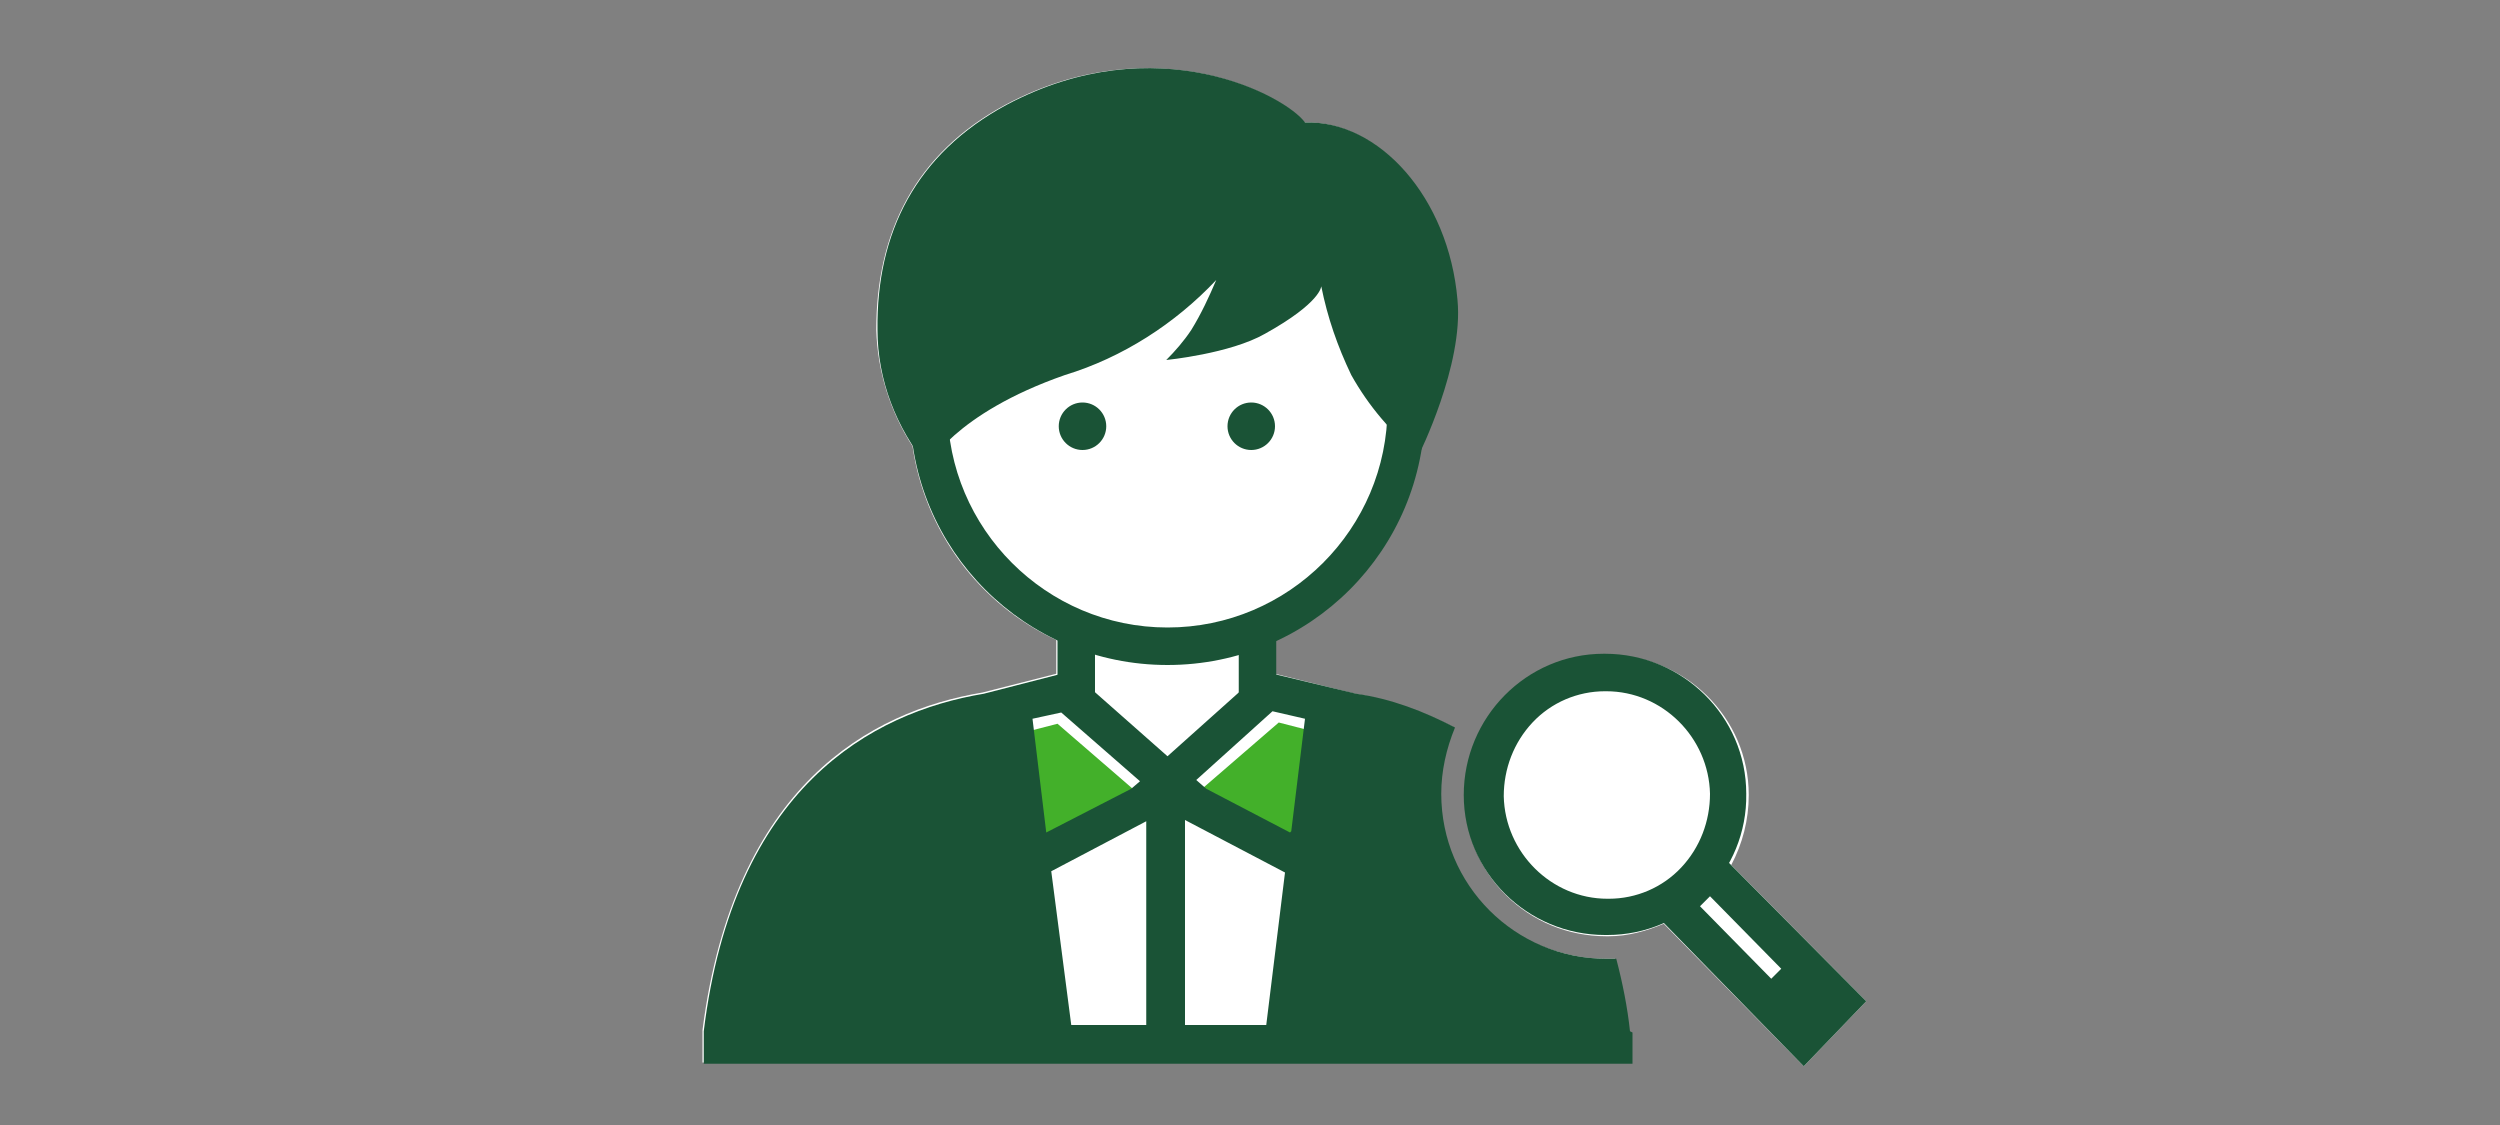
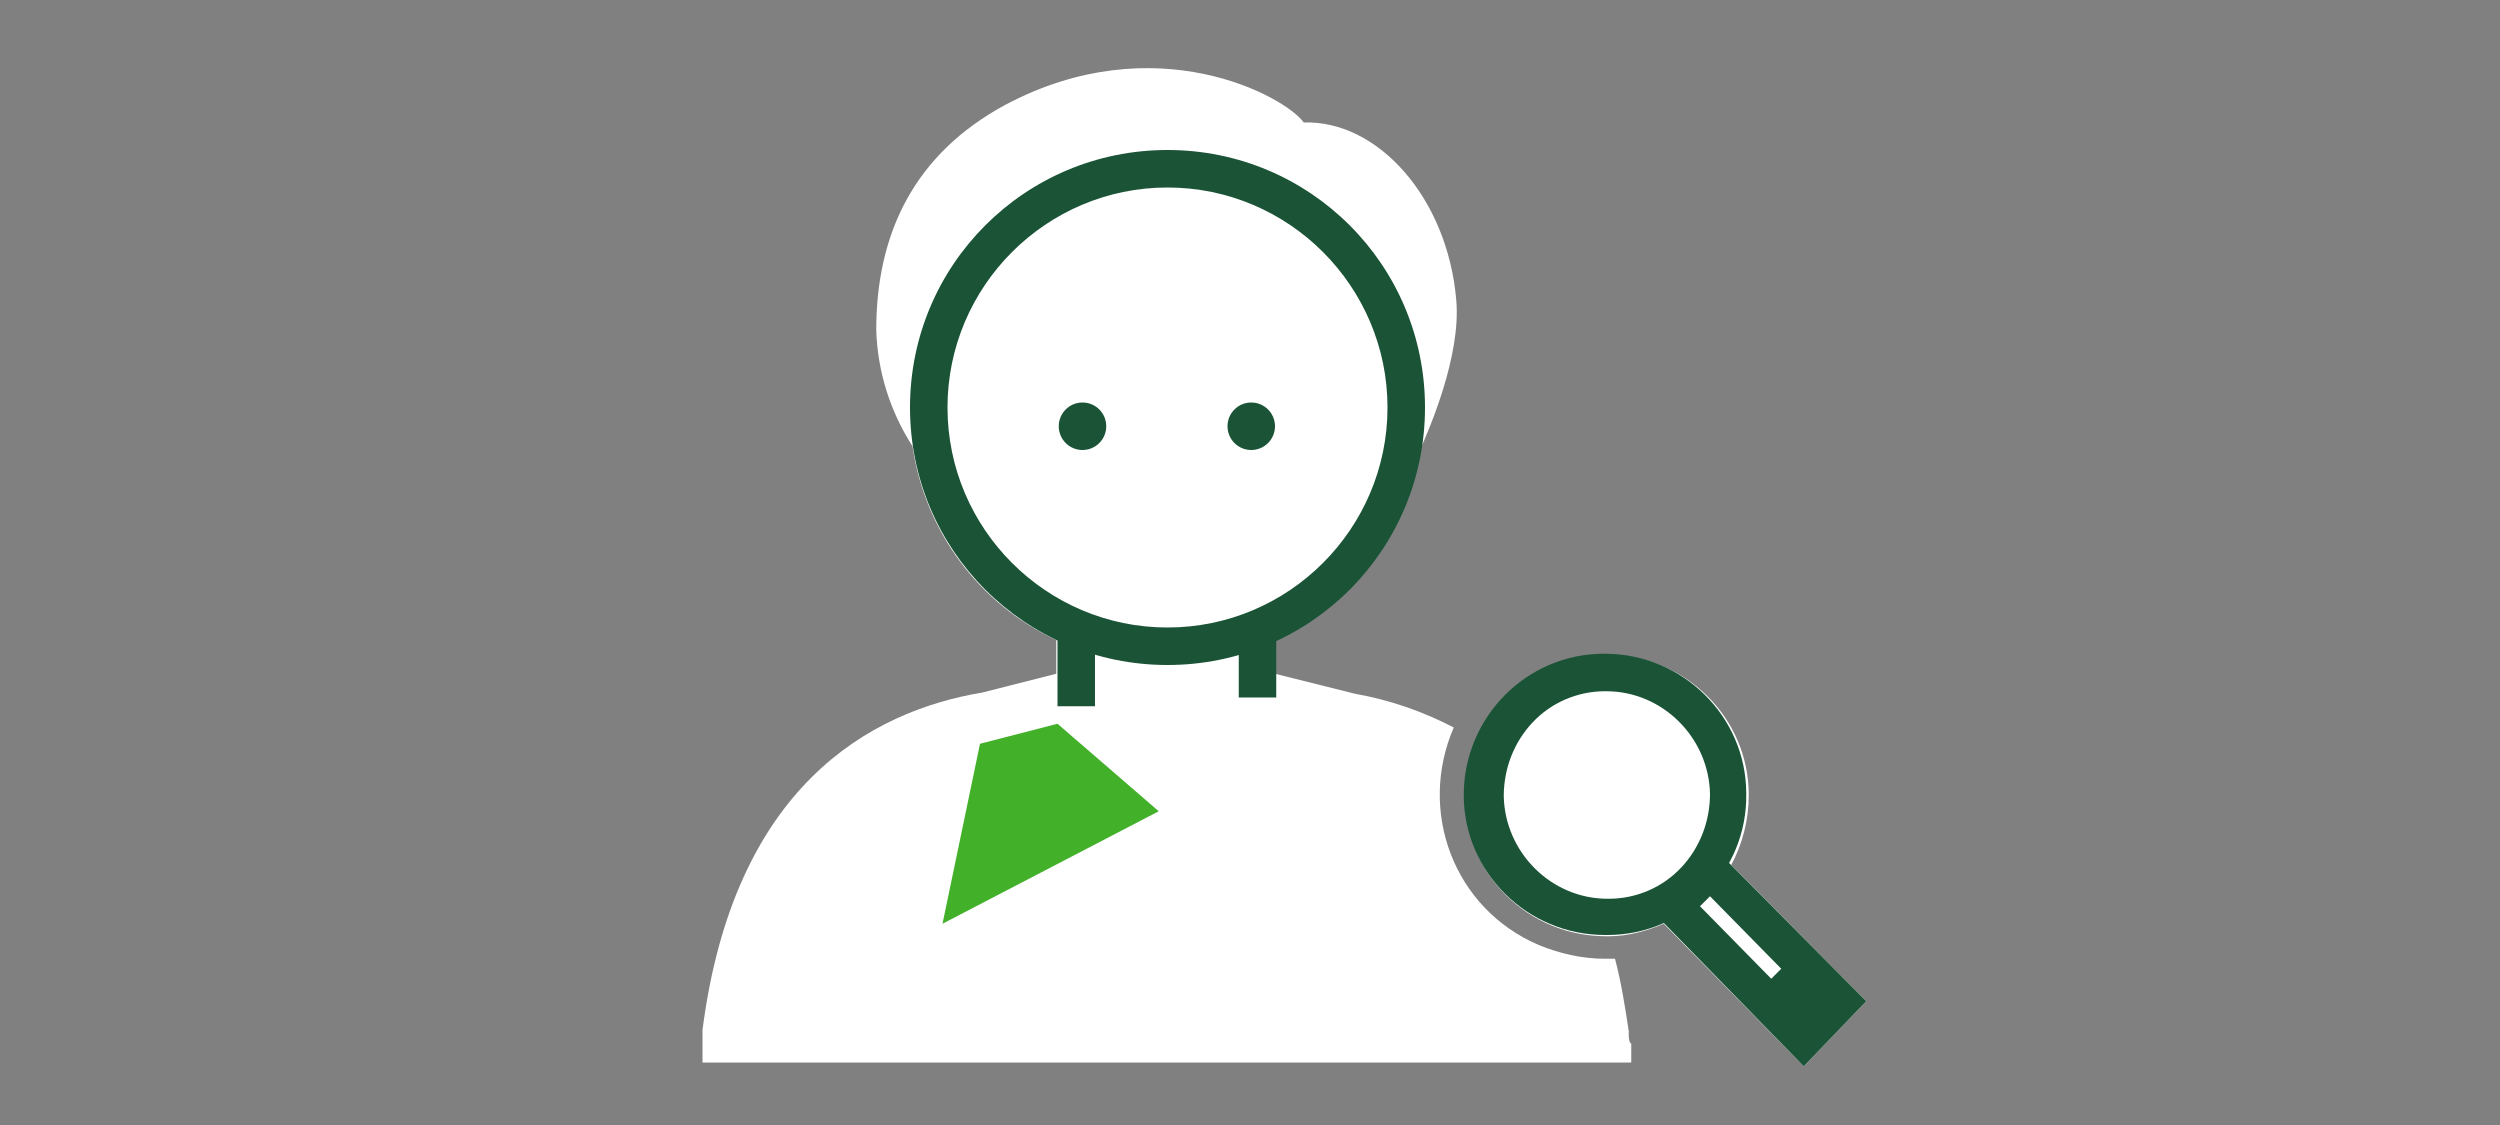
<svg xmlns="http://www.w3.org/2000/svg" id="Layer_1" data-name="Layer 1" version="1.1" viewBox="0 0 200 90">
  <rect x="0" y="0" width="200" height="90" fill="#808080" stroke="none" />
  <defs>
    <style>
      .cls-1 {
        fill: #43b02a;
      }

      .cls-1, .cls-2, .cls-3 {
        stroke-width: 0px;
      }

      .cls-2 {
        fill: #1a5336;
      }

      .cls-3 {
        fill: #fff;
      }
    </style>
  </defs>
  <g id="FLT_ART_WORK" data-name="FLT ART WORK">
    <path class="cls-3" d="M130.5,83.5v1.5H56.2v-1.5c0-.2,0-.5,0-.7,0,0,0-.1,0-.2v-.2c2.5-19.5,13.4-25.5,22.4-27l5.9-1.5v-2.7c-6.2-2.9-10.5-8.7-11.5-15.5-1.8-2.8-2.8-6-2.9-9.3,0-7.8,3.1-14.1,10.3-18,12-6.4,22.4-.7,23.9,1.4,5.9-.2,11.5,6,12.2,14.2.4,4.5-2.2,10.4-2.9,12-1.1,6.7-5.5,12.4-11.6,15.2v2.7l6.4,1.6c2.8.5,5.4,1.4,7.9,2.7-2.9,6.7,0,14.5,6.8,17.4,1.7.7,3.5,1.1,5.3,1.1h.8c.5,1.9.8,3.8,1.1,5.8v.2c0,.2,0,.5.1.7Z" />
    <path class="cls-3" d="M149.3,80.1l-5,5.2-11.2-11.4c-1.4.6-2.9,1-4.4,1h-.2c-6.2,0-11.3-4.9-11.3-11.2s4.9-11.3,11.2-11.3h.2c6.2,0,11.3,5,11.3,11.2,0,2-.5,3.9-1.4,5.6l10.9,11Z" />
-     <polygon class="cls-1" points="94.2 64.8 111.5 73.8 108.5 59.4 102.3 57.8 94.2 64.8" />
    <polygon class="cls-1" points="92.7 64.9 75.4 73.9 78.4 59.5 84.6 57.9 92.7 64.9" />
    <polyline class="cls-3" points="86.1 56.5 86.1 46.5 100.6 46.5 100.6 55.8" />
    <polygon class="cls-2" points="87.6 56.5 84.6 56.5 84.6 45 102.1 45 102.1 55.8 99.1 55.8 99.1 48 87.6 48 87.6 56.5" />
    <circle class="cls-3" cx="93.4" cy="32.6" r="19.1" />
    <path class="cls-2" d="M93.4,12c-11.4,0-20.6,9.2-20.6,20.6s9.2,20.6,20.6,20.6,20.6-9.2,20.6-20.6h0c0-11.4-9.2-20.6-20.6-20.6ZM93.4,50.2c-9.7,0-17.6-7.9-17.6-17.6,0-9.7,7.9-17.6,17.6-17.6s17.6,7.9,17.6,17.6c0,9.7-7.9,17.6-17.6,17.6Z" />
    <circle class="cls-2" cx="86.6" cy="34.1" r="1.9" />
    <circle class="cls-2" cx="100.1" cy="34.1" r="1.9" />
-     <path class="cls-2" d="M104.4,9.8c-1.5-2.1-11.9-7.8-23.9-1.4-7.2,3.9-10.4,10.2-10.3,18,0,4,1.5,7.8,4,10.9,0,0,2.1-4.2,11-7.3,4.6-1.4,8.8-4.1,12.1-7.6-.6,1.4-1.2,2.7-2,4-.6.9-1.3,1.7-2,2.4,0,0,5.1-.5,7.9-2.1,4.5-2.5,4.5-3.8,4.5-3.8.5,2.5,1.3,4.8,2.4,7.1,1.4,2.5,3.2,4.6,5.4,6.4,0,0,3.6-7.2,3.1-12.4-.7-8.2-6.3-14.4-12.2-14.2Z" />
-     <path class="cls-2" d="M130.4,82.5c-.2-1.9-.6-3.9-1.1-5.8h-.8c-7.3,0-13.2-5.9-13.2-13.2,0-1.8.4-3.6,1.1-5.3-2.5-1.3-5.1-2.3-7.9-2.7l-7.5-1.8-7.6,6.8-7.7-6.8-7,1.8c-9,1.5-20,7.5-22.4,27v.2c0,0,0,.1,0,.2,0,.2,0,.5,0,.7v1.5h74.3v-1.5c0-.3,0-.5,0-.8v-.2ZM82.6,57.5l2.3-.5,6.3,5.5-.7.6-6.8,3.5-1.1-9.1ZM91.8,82h-6.1l-1.6-12.3,7.6-4v16.3ZM101.3,82h-6.5v-16.4l8,4.2-1.5,12.2ZM103.2,66.6l-6.7-3.5-.8-.7,6.1-5.5,2.6.6-1.1,9Z" />
-     <path class="cls-2" d="M136.8,67.5l-5,5,12.5,12.8,5-5.2-12.5-12.6ZM136.8,71.7l5.7,5.8-.8.8-5.7-5.8.8-.8Z" />
+     <path class="cls-2" d="M136.8,67.5l-5,5,12.5,12.8,5-5.2-12.5-12.6M136.8,71.7l5.7,5.8-.8.8-5.7-5.8.8-.8Z" />
    <path class="cls-2" d="M128.5,52.3v3c4.5,0,8.2,3.7,8.3,8.2,0,2.2-.8,4.3-2.3,5.9-1.5,1.6-3.6,2.5-5.8,2.5h-.1c-4.5,0-8.2-3.7-8.3-8.2,0-2.2.8-4.3,2.3-5.9,1.5-1.6,3.6-2.5,5.8-2.5h.1v-3M128.5,52.3h-.2c-6.2,0-11.2,5.1-11.2,11.3,0,6.2,5.1,11.2,11.3,11.2h.2c6.2,0,11.2-5.1,11.1-11.3,0-6.2-5.1-11.2-11.3-11.2Z" />
  </g>
</svg>